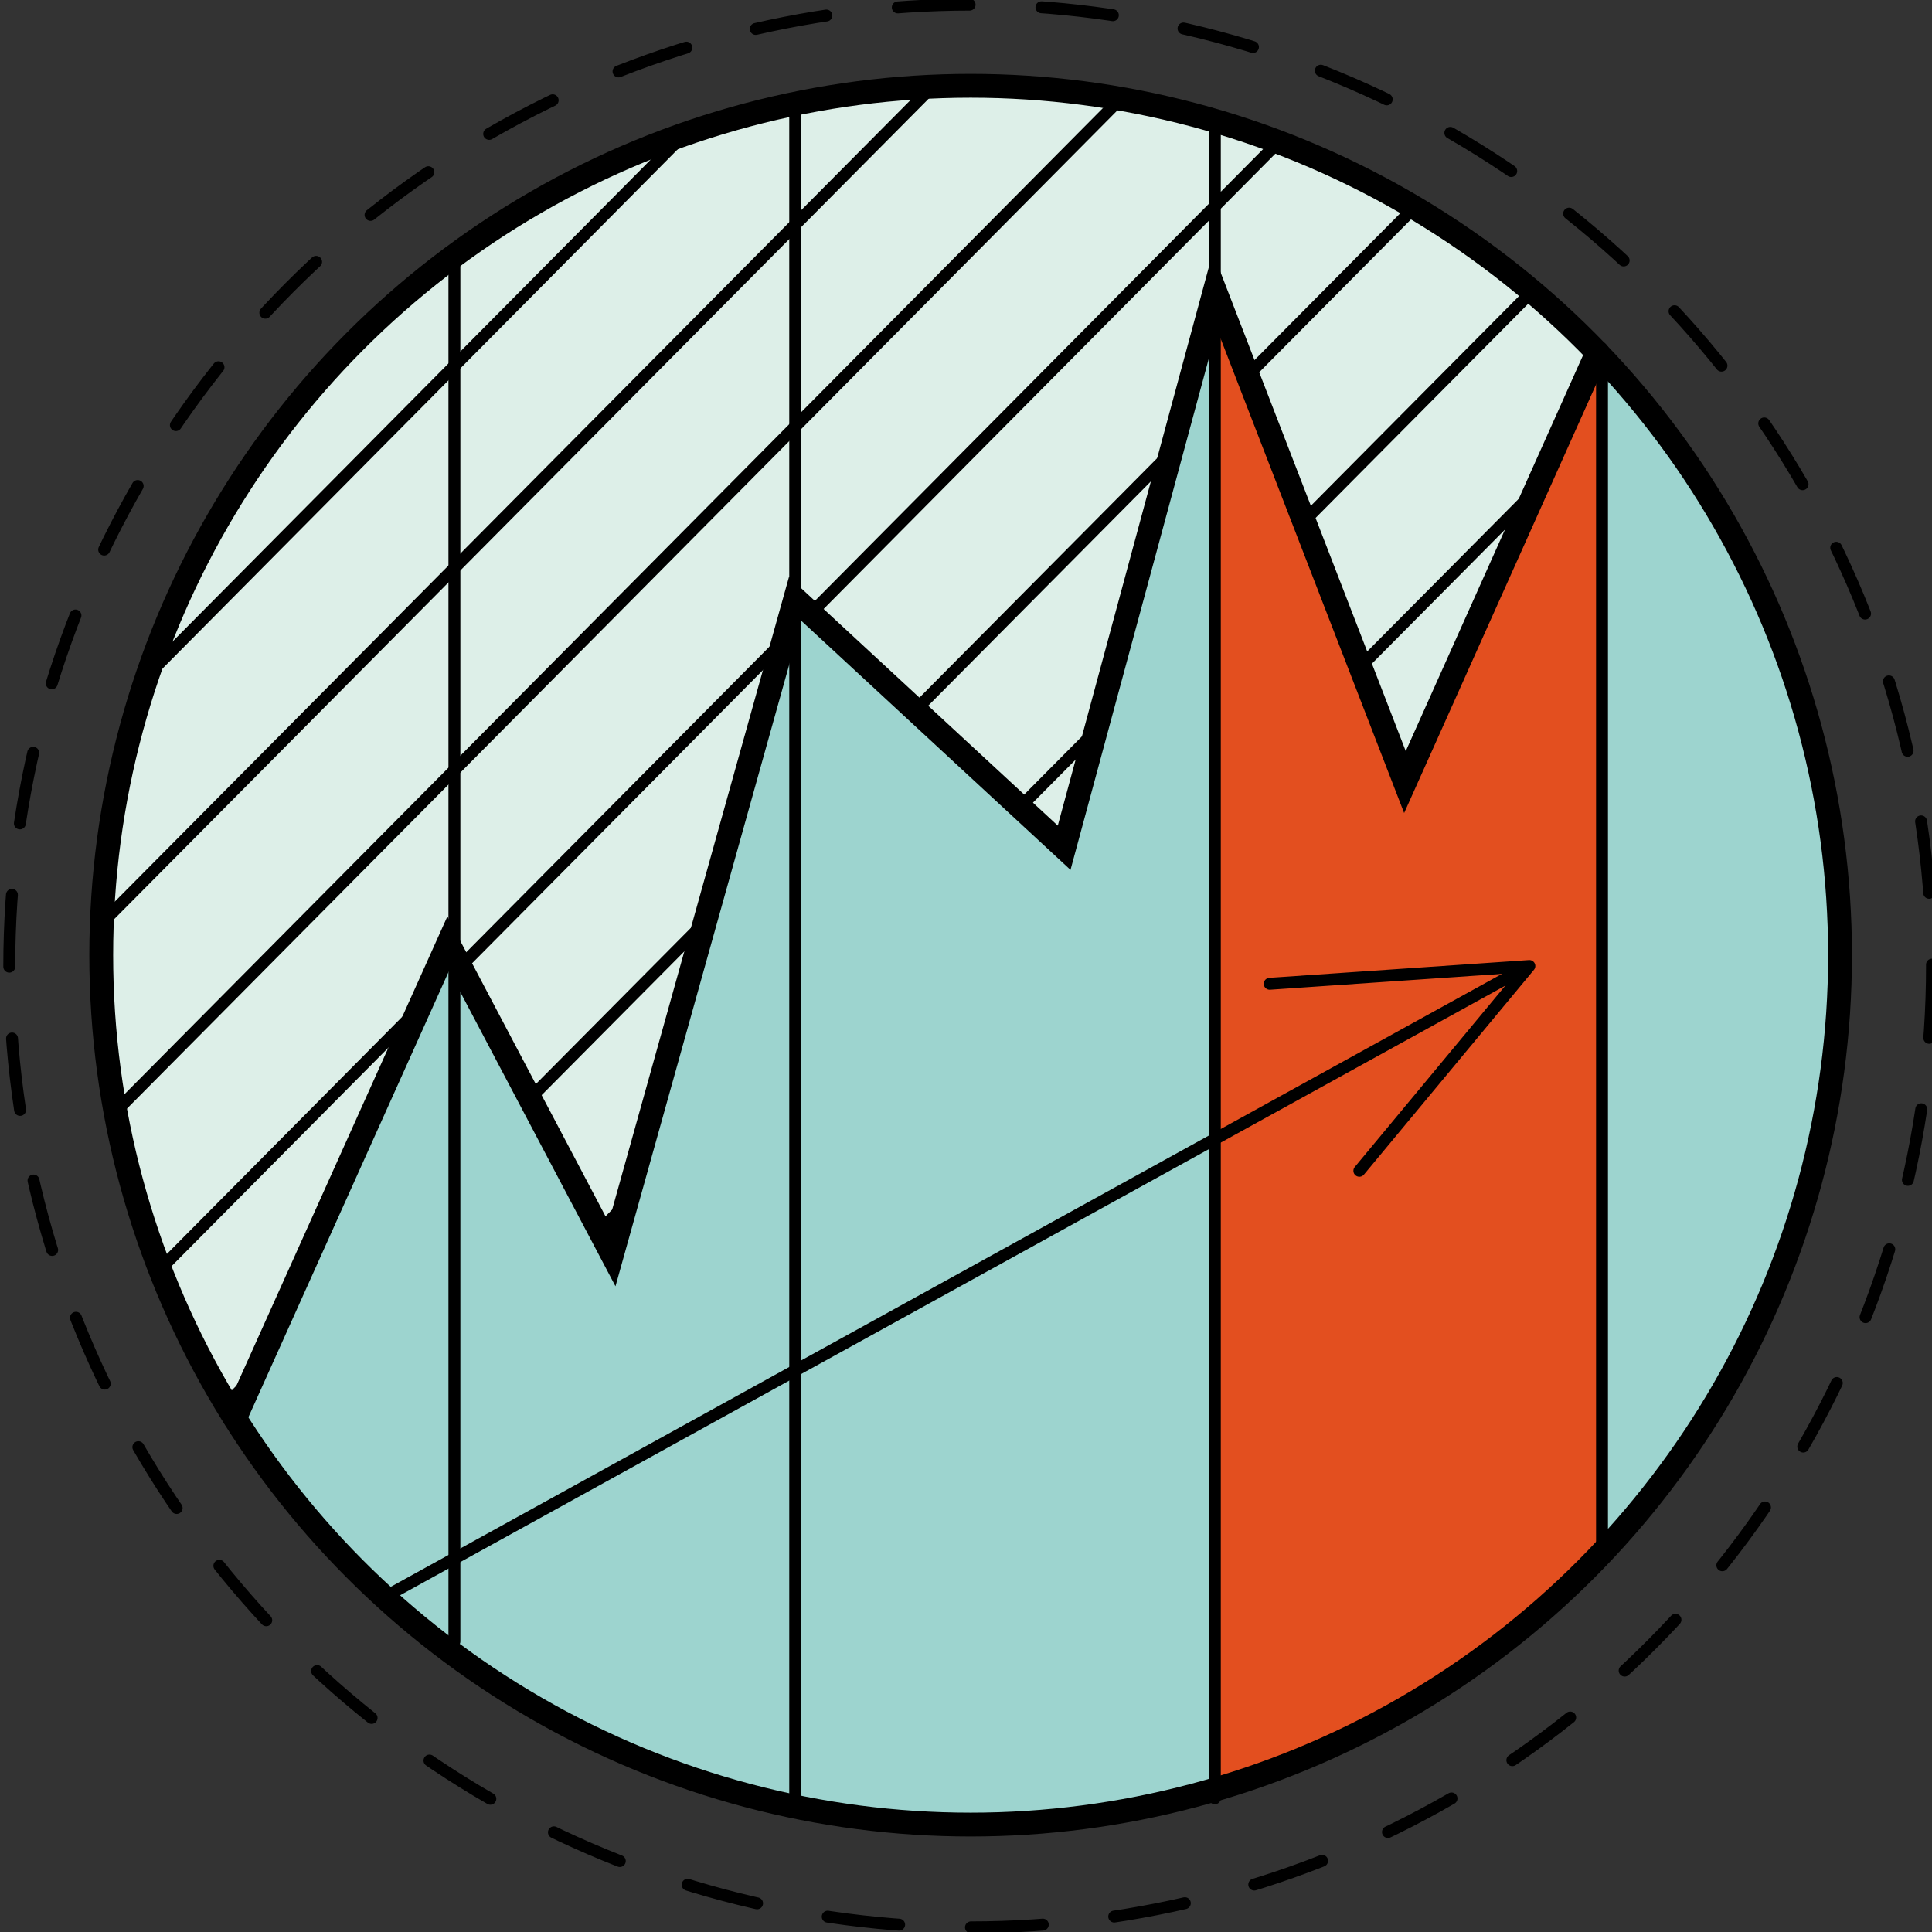
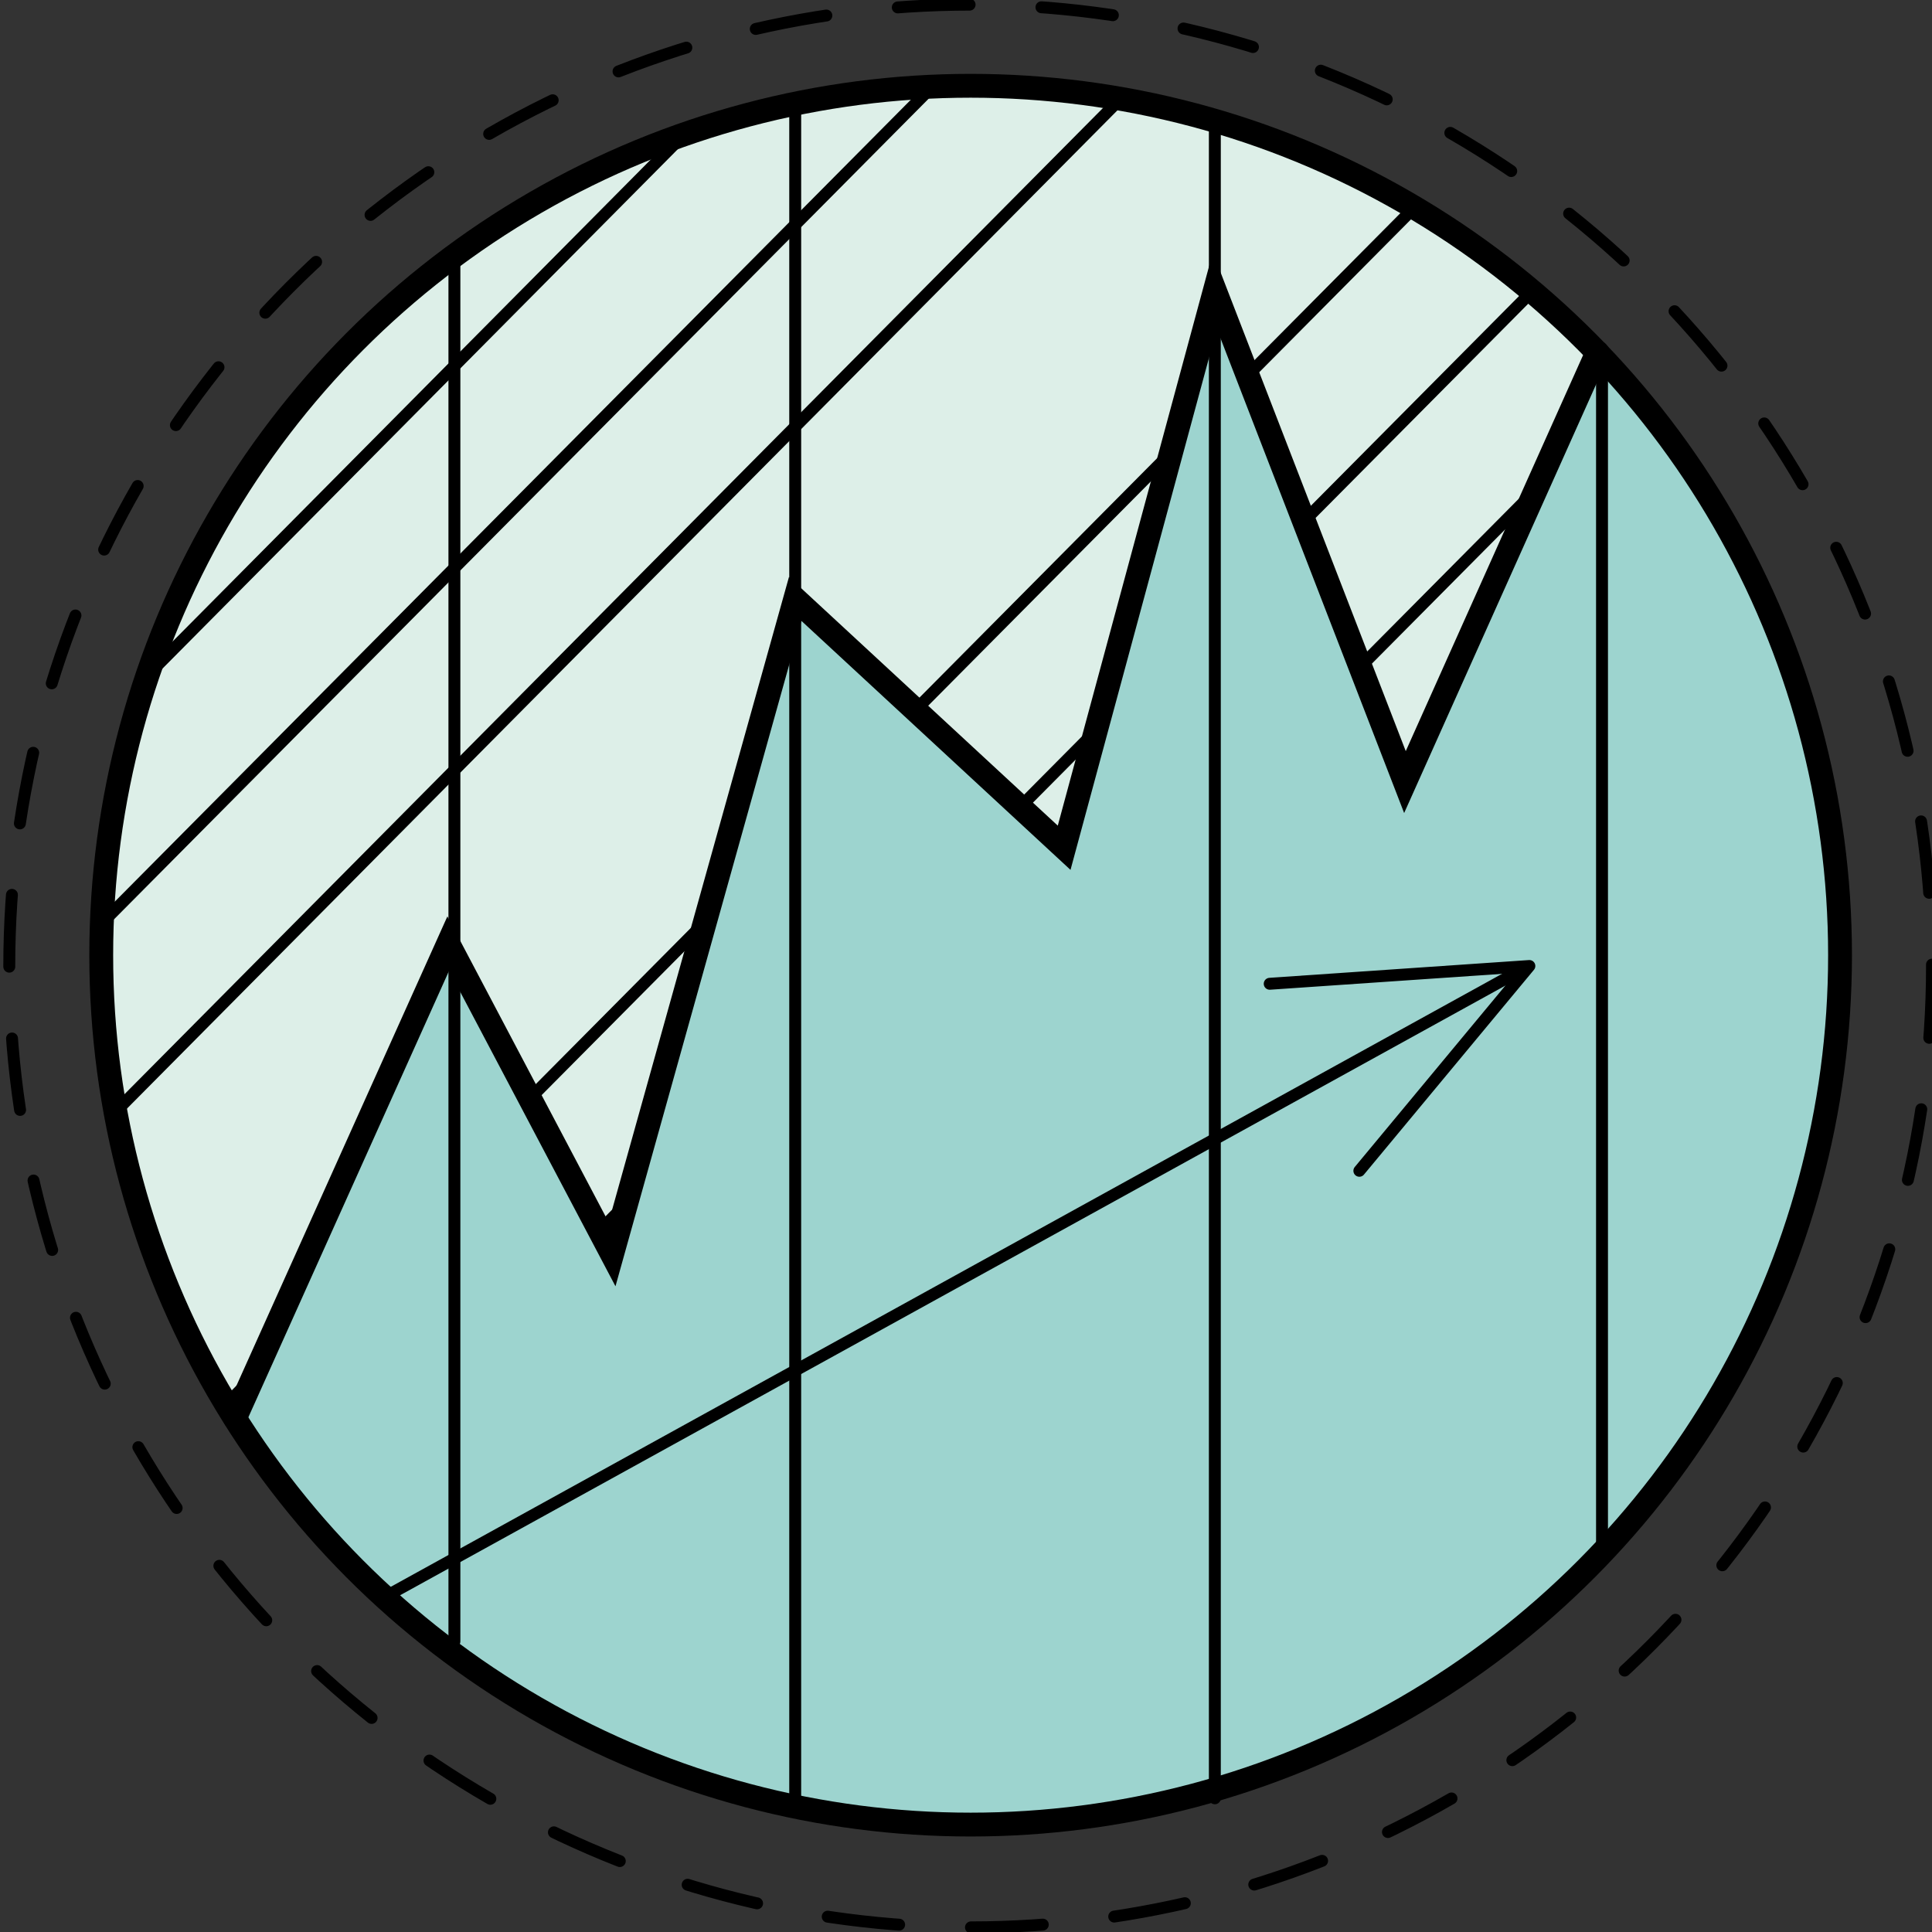
<svg xmlns="http://www.w3.org/2000/svg" xmlns:xlink="http://www.w3.org/1999/xlink" version="1.1" id="Layer_1" x="0px" y="0px" viewBox="0 0 250 250" style="enable-background:new 0 0 250 250;" xml:space="preserve">
  <rect x="0" y="0" width="250" height="250" fill="#333333" stroke="none" />
  <style type="text/css">
	.st0{fill:#DDEFE8;}
	.st1{clip-path:url(#SVGID_1_);}
	.st2{fill:none;stroke:#000000;stroke-width:1.542;stroke-miterlimit:10;}
	.st3{fill:#9DD4CF;}
	.st4{fill:#E34F1F;}
	.st5{fill:none;stroke:#000000;stroke-width:1.542;stroke-linecap:round;stroke-linejoin:round;stroke-miterlimit:10;}
	.st6{fill:none;stroke:#000000;stroke-width:3.084;stroke-linecap:round;stroke-linejoin:round;stroke-miterlimit:10;}
	.st7{fill:none;stroke:#000000;stroke-width:3.084;stroke-linecap:round;stroke-miterlimit:10;}
	
		.st8{fill:none;stroke:#000000;stroke-width:1.542;stroke-linecap:round;stroke-miterlimit:10;stroke-dasharray:9.303,9.303,0,0;}
</style>
  <g>
    <circle class="st0" cx="125.6" cy="123.6" r="112.5" />
    <g>
      <defs>
        <circle id="SVGID_3_" cx="125.6" cy="123.6" r="112.5" />
      </defs>
      <clipPath id="SVGID_1_">
        <use xlink:href="#SVGID_3_" style="overflow:visible;" />
      </clipPath>
      <g class="st1">
        <line class="st2" x1="140.8" y1="-61.5" x2="-49.5" y2="130.3" />
        <line class="st2" x1="153.9" y1="-48.5" x2="-36.4" y2="143.3" />
        <line class="st2" x1="167" y1="-35.5" x2="-23.4" y2="156.3" />
        <line class="st2" x1="180" y1="-22.5" x2="-10.3" y2="169.3" />
-         <line class="st2" x1="193.1" y1="-9.5" x2="2.8" y2="182.3" />
        <line class="st2" x1="206.2" y1="3.5" x2="15.9" y2="195.2" />
        <line class="st2" x1="219.3" y1="16.5" x2="29" y2="208.2" />
        <line class="st2" x1="232.4" y1="29.5" x2="42.1" y2="221.2" />
      </g>
    </g>
    <path class="st3" d="M238.2,123.6c0-30.3-12-57.7-31.4-78l-24.9,55.6l-24.6-63.6l-19.5,72.1l-34.8-32.2l-23.7,84.8L58,122.1   l-27.6,61.4c19.9,31.6,55.1,52.6,95.2,52.6C187.8,236.1,238.2,185.7,238.2,123.6z" />
-     <path class="st4" d="M207.3,201V46.2c-0.2-0.2-0.4-0.4-0.5-0.6l-24.9,55.6l-24.6-63.6v194C176.6,225.9,193.8,215.2,207.3,201z" />
    <path class="st2" d="M207.3,44.4" />
    <line class="st5" x1="58.8" y1="33" x2="58.8" y2="212.4" />
    <line class="st5" x1="102.9" y1="13.4" x2="102.9" y2="232.7" />
    <line class="st5" x1="157.2" y1="15.6" x2="157.2" y2="232.7" />
    <g>
      <line class="st5" x1="195.8" y1="126.1" x2="49.5" y2="206.8" />
      <polyline class="st5" points="175.9,151.5 197.9,125 164.3,127.3   " />
    </g>
    <circle class="st6" cx="125.6" cy="123.6" r="112.5" />
    <line class="st5" x1="207.3" y1="45.6" x2="207.3" y2="201" />
    <polyline class="st7" points="206.7,45.6 181.8,101.2 157.2,37.6 137.7,109.7 102.9,77.5 79.2,162.3 58,122.1 30.4,183.5  " />
  </g>
  <g>
    <circle class="st8" cx="125.6" cy="125" r="124.4" />
  </g>
</svg>